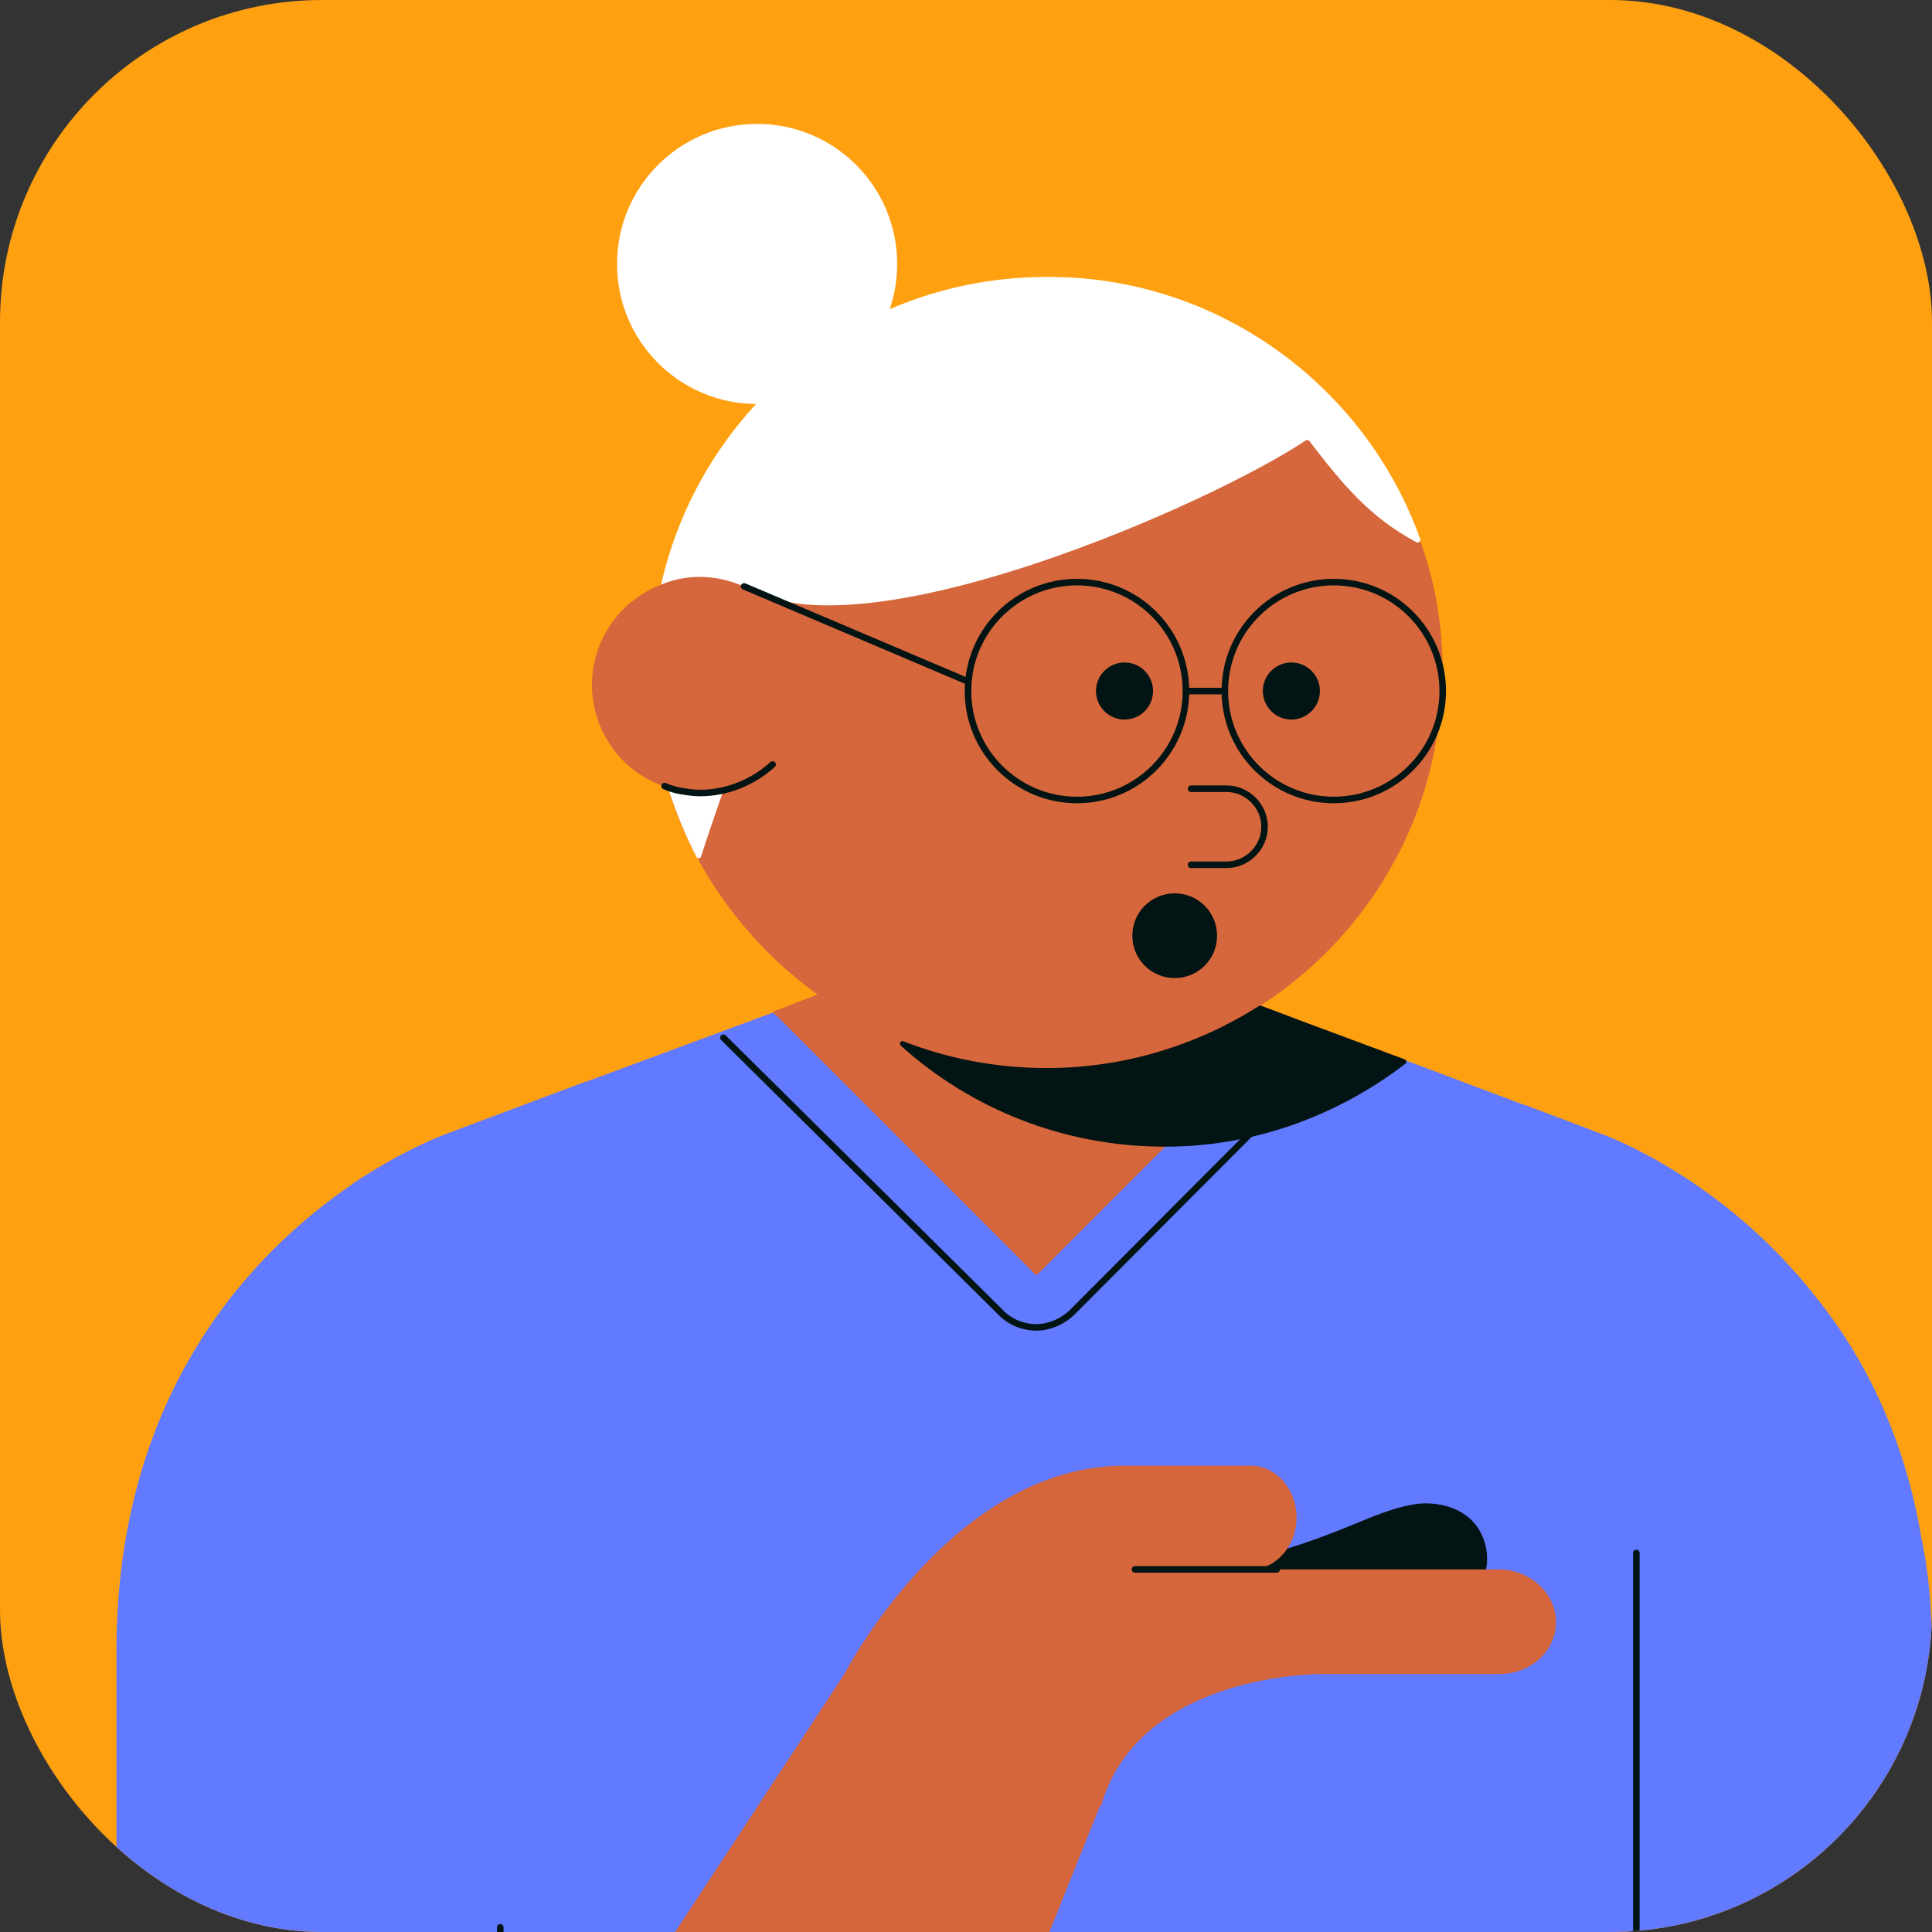
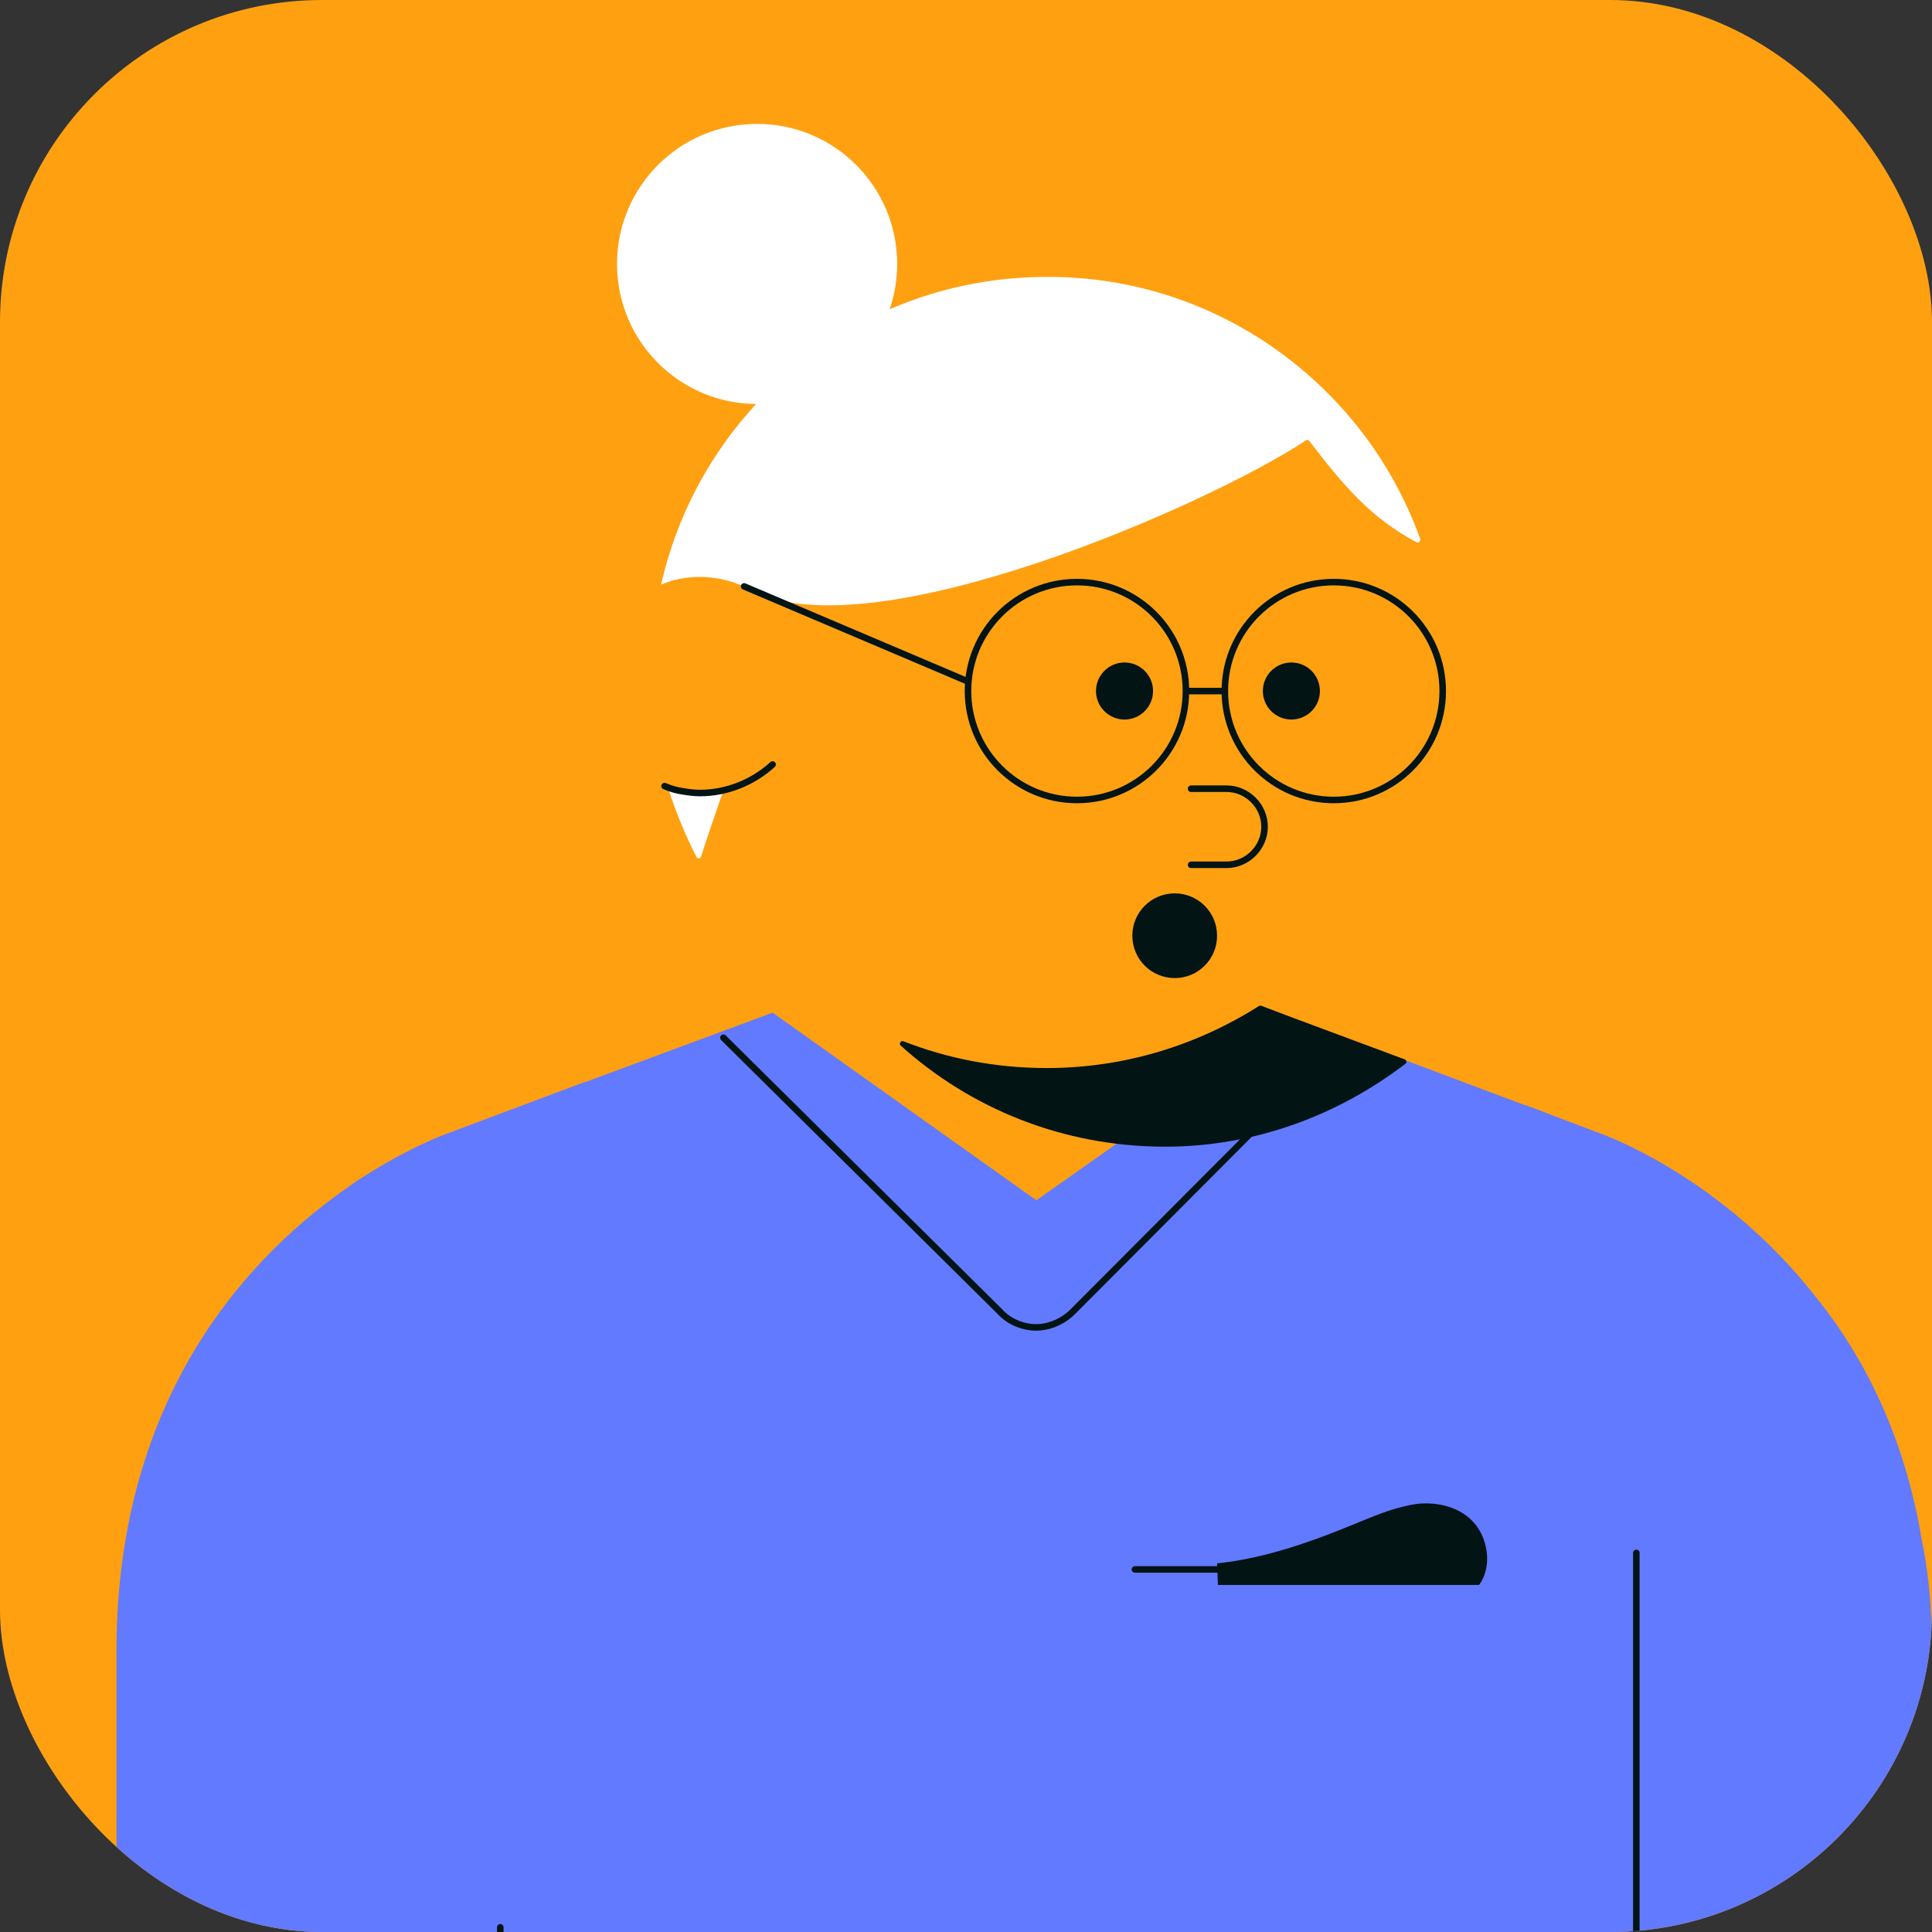
<svg xmlns="http://www.w3.org/2000/svg" fill="none" viewBox="0 0 60 60" height="60" width="60">
  <rect x="0" y="0" width="60" height="60" fill="#333333" stroke="none" />
  <g clip-path="url(#clip0_5284_161450)">
    <rect fill="#FFA011" rx="10" height="60" width="60" />
    <path fill="#627AFF" d="M59.651 47.667V47.64C59.114 44.579 57.906 42.189 56.483 40.39L56.456 40.363C53.504 36.524 49.718 35.208 49.718 35.208L47.382 34.322H47.355L43.784 32.98L40.186 31.637L32.185 37.276L23.995 31.449L18.197 33.597H18.17L13.874 35.208C13.874 35.208 12.585 35.665 10.947 36.765C10.947 36.765 10.92 36.765 10.92 36.792C7.886 38.86 3.617 43.209 3.617 51.265V66.568L6.49 75.697L13.981 89.256C14.464 90.115 15.377 90.652 16.371 90.652L50.819 90.679V66.541H60V51.238C60 49.949 59.893 48.767 59.651 47.667Z" />
-     <path fill="#D6663B" d="M44.16 16.95C42.522 12.091 37.931 9.299 32.507 9.299C26.653 9.299 21.768 12.843 20.533 18.158C19.271 18.642 18.385 19.85 18.385 21.273C18.385 22.777 19.378 24.038 20.746 24.468C20.988 25.274 21.31 26.025 21.713 26.75C22.627 28.388 23.889 29.811 25.391 30.885L23.995 31.422L32.185 39.612L40.186 31.61L39.139 31.234C41.716 29.57 43.623 26.992 44.401 23.958C44.643 22.964 44.804 21.944 44.804 20.87C44.804 19.501 44.589 18.185 44.16 16.95Z" />
    <path fill="white" d="M23.512 12.547C25.916 12.547 27.862 10.6 27.862 8.198C27.862 5.794 25.916 3.848 23.512 3.848C21.108 3.848 19.162 5.794 19.162 8.198C19.162 10.6 21.108 12.547 23.512 12.547Z" />
    <path stroke-linejoin="round" stroke-linecap="round" stroke-width="0.203" stroke="#021414" d="M50.818 48.228V63.238V90.651" />
    <path stroke-linejoin="round" stroke-linecap="round" stroke-width="0.203" stroke="#021414" d="M41.664 32.362L33.313 40.739C33.018 41.035 32.588 41.223 32.187 41.223C31.784 41.223 31.353 41.061 31.058 40.739L22.467 32.228" />
    <path fill="#021414" d="M39.166 31.234C39.139 31.234 39.112 31.234 39.112 31.234C37.206 32.444 34.95 33.169 32.507 33.169C30.923 33.169 29.419 32.872 28.05 32.335C27.969 32.308 27.915 32.416 27.969 32.469C30.144 34.429 33.017 35.611 36.185 35.611C39.005 35.611 41.581 34.617 43.65 33.033C43.702 33.006 43.675 32.926 43.623 32.899L40.159 31.61L39.166 31.234Z" />
    <path fill="#021414" d="M36.482 30.375C37.21 30.375 37.797 29.787 37.797 29.059C37.797 28.332 37.21 27.744 36.482 27.744C35.754 27.744 35.166 28.332 35.166 29.059C35.166 29.787 35.754 30.375 36.482 30.375Z" />
    <path fill="#021414" d="M37.797 48.553C39.328 48.392 40.804 47.855 42.228 47.263C42.818 47.021 43.409 46.781 44.053 46.699C44.671 46.645 45.369 46.806 45.799 47.318C46.228 47.828 46.336 48.686 45.933 49.223H37.824L37.797 48.553Z" />
-     <path fill="#D6663B" d="M48.322 50.376C48.322 51.263 47.543 51.988 46.575 51.988H41.099C41.099 51.988 35.407 51.907 34.198 56.069L34.145 56.122L22.545 85.066C21.177 88.476 18.385 90.624 15.324 90.624H11.43C7.134 90.624 3.644 86.301 3.644 80.958L3.617 66.567L15.538 66.46V68.124C15.538 68.15 15.592 68.178 15.619 68.15L26.224 51.988C26.224 51.988 29.553 45.518 34.923 45.518H38.843C39.622 45.518 40.266 46.243 40.266 47.129C40.266 48.014 39.622 48.739 38.843 48.739H39.058H46.575C47.543 48.765 48.322 49.49 48.322 50.376Z" />
    <path stroke-linejoin="round" stroke-linecap="round" stroke-width="0.203" stroke="#021414" d="M39.649 48.74H35.246" />
    <path stroke-linejoin="round" stroke-linecap="round" stroke-width="0.203" stroke="#021414" d="M15.537 59.855V68.151" />
-     <path fill="white" d="M21.203 24.574C21.042 24.548 20.881 24.494 20.746 24.467C20.988 25.219 21.283 25.944 21.632 26.615C21.659 26.669 21.74 26.669 21.767 26.615C21.982 25.944 22.223 25.246 22.465 24.548C22.223 24.601 21.982 24.628 21.74 24.628C21.552 24.628 21.364 24.601 21.203 24.574Z" />
+     <path fill="white" d="M21.203 24.574C21.042 24.548 20.881 24.494 20.746 24.467C20.988 25.219 21.283 25.944 21.632 26.615C21.659 26.669 21.74 26.669 21.767 26.615C21.982 25.944 22.223 25.246 22.465 24.548C22.223 24.601 21.982 24.628 21.74 24.628Z" />
    <path fill="white" d="M32.506 8.6C26.652 8.6 21.766 12.681 20.531 18.157C20.907 17.996 21.309 17.916 21.739 17.916C22.303 17.916 22.867 18.077 23.323 18.318C27.028 20.305 37.633 15.633 40.56 13.673C40.587 13.646 40.64 13.673 40.667 13.7C41.714 15.071 42.574 16.09 43.997 16.843C44.05 16.868 44.131 16.815 44.104 16.734C42.412 12.01 37.849 8.573 32.506 8.6Z" />
    <path stroke-linejoin="round" stroke-linecap="round" stroke-width="0.203" stroke="#021414" d="M23.994 23.742C23.405 24.279 22.599 24.628 21.74 24.628C21.552 24.628 21.364 24.601 21.203 24.574C21.015 24.548 20.827 24.494 20.639 24.413" />
    <path stroke-linejoin="round" stroke-linecap="round" stroke-width="0.203" stroke="#021414" d="M38.038 21.461H36.883" />
    <path stroke-linejoin="round" stroke-linecap="round" stroke-width="0.203" stroke="#021414" d="M41.422 24.844C43.291 24.844 44.805 23.329 44.805 21.461C44.805 19.592 43.291 18.078 41.422 18.078C39.553 18.078 38.039 19.592 38.039 21.461C38.039 23.329 39.553 24.844 41.422 24.844Z" />
    <path stroke-linejoin="round" stroke-linecap="round" stroke-width="0.203" stroke="#021414" d="M30.063 21.165L23.109 18.211" />
    <path stroke-linejoin="round" stroke-linecap="round" stroke-width="0.203" stroke="#021414" d="M33.447 24.844C35.315 24.844 36.83 23.329 36.83 21.461C36.83 19.592 35.315 18.078 33.447 18.078C31.577 18.078 30.062 19.592 30.062 21.461C30.062 23.329 31.577 24.844 33.447 24.844Z" />
    <path stroke-linejoin="round" stroke-linecap="round" stroke-width="0.203" stroke="#021414" d="M36.99 24.494H38.091C38.735 24.494 39.272 25.031 39.272 25.675C39.272 26.32 38.735 26.857 38.091 26.857H36.99" />
    <path fill="#021414" d="M34.923 22.346C35.413 22.346 35.809 21.948 35.809 21.46C35.809 20.972 35.413 20.574 34.923 20.574C34.435 20.574 34.037 20.972 34.037 21.46C34.037 21.948 34.435 22.346 34.923 22.346Z" />
    <path fill="#021414" d="M40.105 22.346C40.594 22.346 40.991 21.948 40.991 21.46C40.991 20.972 40.594 20.574 40.105 20.574C39.616 20.574 39.219 20.972 39.219 21.46C39.219 21.948 39.616 22.346 40.105 22.346Z" />
  </g>
  <defs>
    <clipPath id="clip0_5284_161450">
      <rect fill="white" rx="10" height="60" width="60" />
    </clipPath>
  </defs>
</svg>